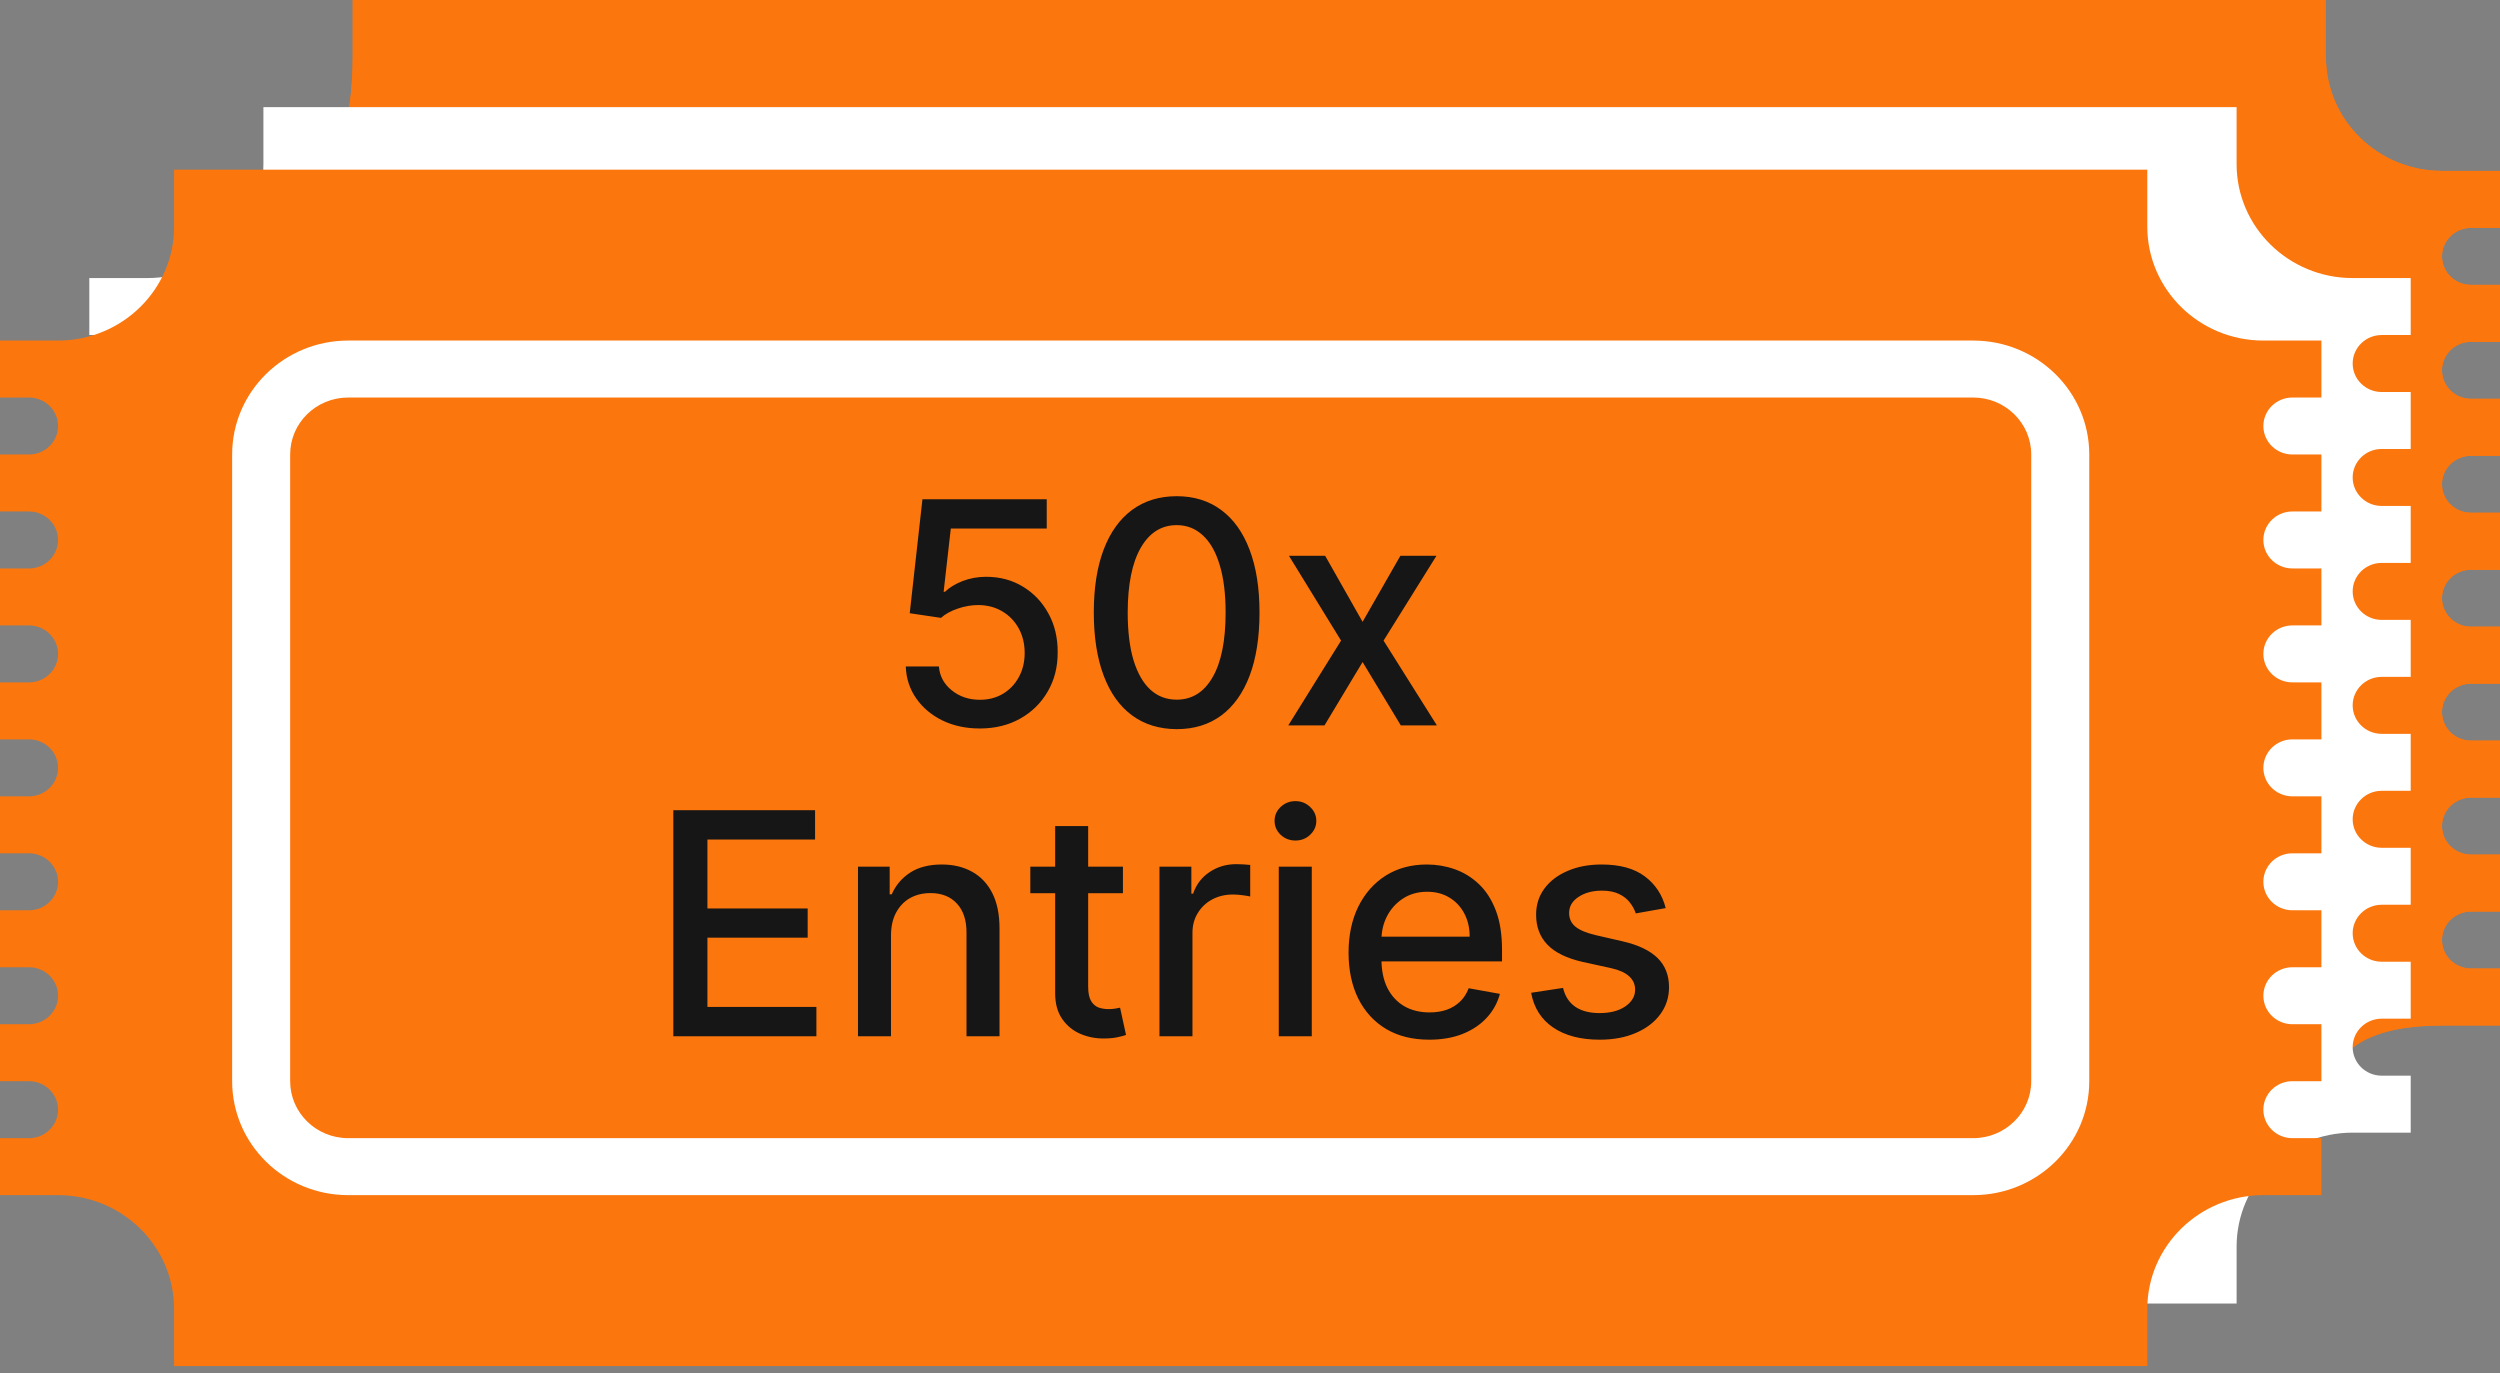
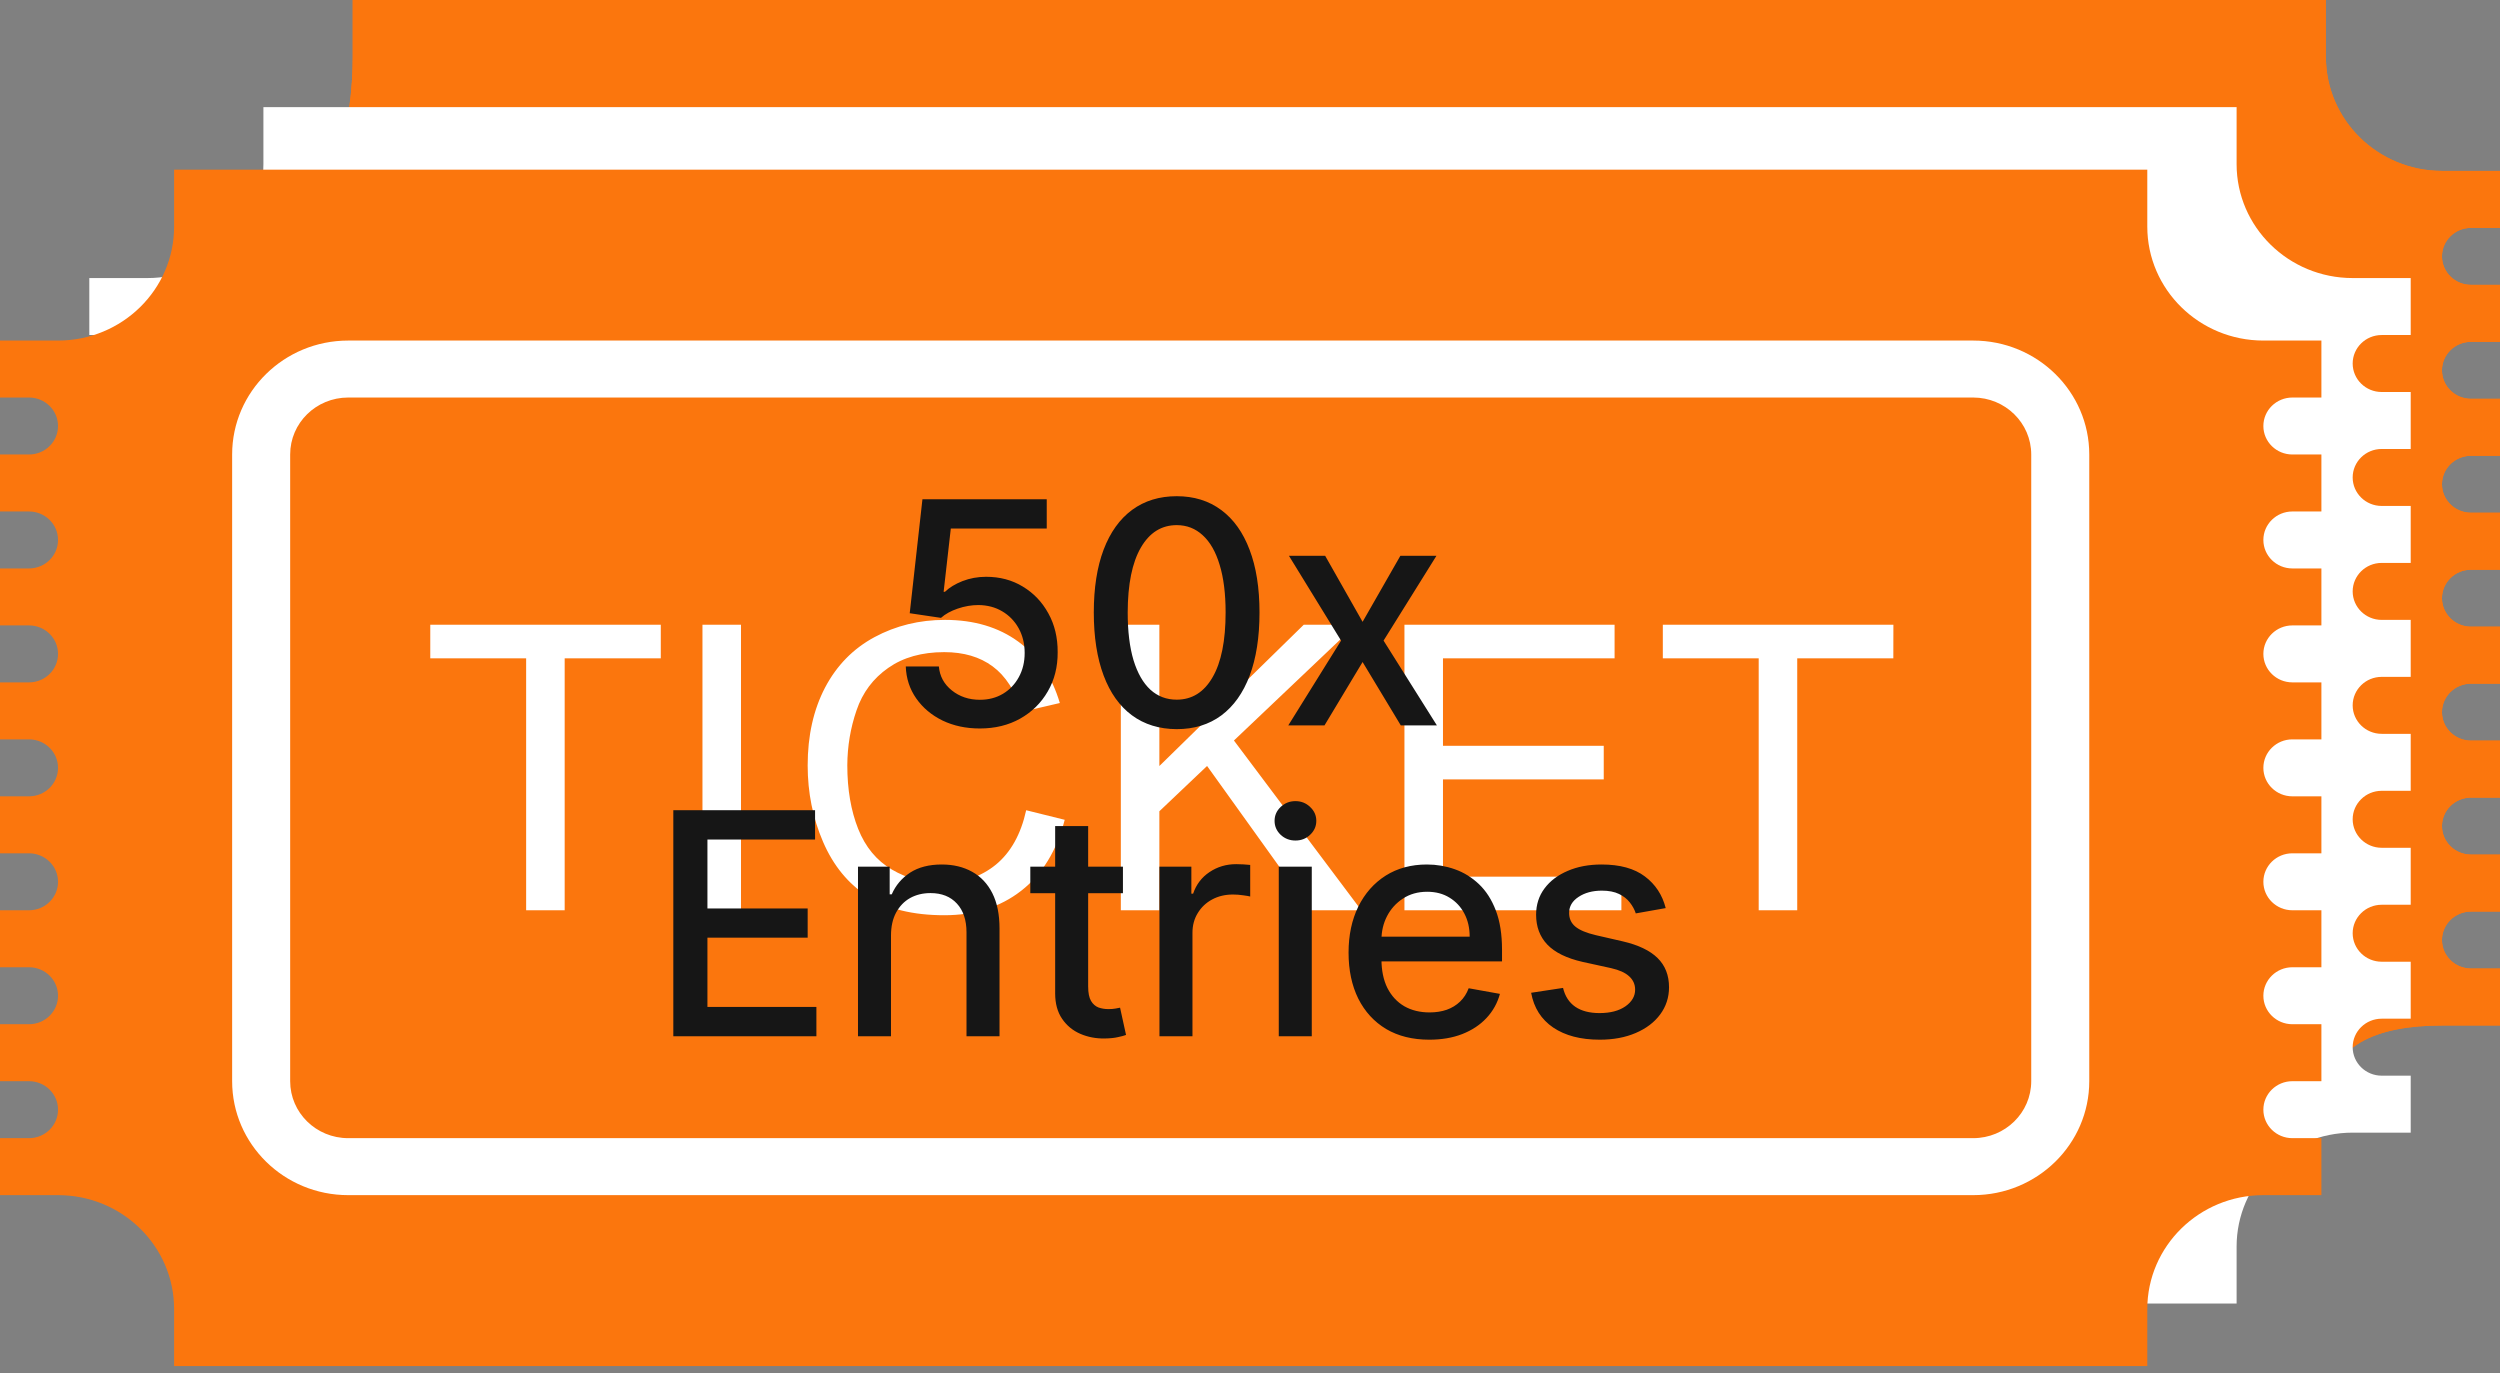
<svg xmlns="http://www.w3.org/2000/svg" width="193" height="106" viewBox="0 0 193 106" fill="none">
  <rect x="0" y="0" width="193" height="106" fill="#808080" stroke="none" />
  <path d="M190.761 74.77H193.001V79.168C191.662 79.168 190.188 79.168 188.521 79.168C183.575 79.168 179.56 80.615 179.56 85.47C177.492 83.32 173.012 86.667 173.012 87.965L27.23 92.363C27.23 91.066 27.23 89.575 27.23 87.965C27.23 83.109 23.216 79.168 18.269 79.168C16.84 79.168 15.286 79.168 13.789 79.168V74.77H16.029C17.266 74.77 18.269 73.785 18.269 72.571C18.269 71.357 17.266 70.372 16.029 70.372H13.789V65.974H16.029C17.266 65.974 18.269 64.989 18.269 63.775C18.269 62.561 17.266 61.575 16.029 61.575H13.789V57.177H16.029C17.266 57.177 18.269 56.192 18.269 54.978C18.269 53.764 17.266 52.779 16.029 52.779H13.789V48.381H16.029C17.266 48.381 18.269 47.395 18.269 46.182C18.269 44.968 17.266 43.982 16.029 43.982H13.789V39.584H16.029C17.266 39.584 18.269 38.599 18.269 37.385C18.269 36.171 17.266 35.186 16.029 35.186H13.789V30.788H16.029C17.266 30.788 18.269 29.802 18.269 28.589C18.269 27.375 17.266 26.39 16.029 26.39H13.789V21.991H16.029C17.266 21.991 18.269 21.006 18.269 19.792C18.269 18.578 19.506 19.792 18.269 19.792V21.991L22.405 19.792C22.405 19.792 19.36 16.543 21.026 16.543C25.973 16.543 27.23 9.254 27.23 4.398C27.23 2.788 27.23 1.297 27.23 0H179.56C179.56 1.297 179.56 2.788 179.56 4.398C179.56 9.254 183.575 13.195 188.521 13.195C190.188 13.195 191.662 13.195 193.001 13.195V17.593H190.761C189.524 17.593 188.521 18.578 188.521 19.792C188.521 21.006 189.524 21.991 190.761 21.991H193.001V26.39H190.761C189.524 26.39 188.521 27.375 188.521 28.589C188.521 29.802 189.524 30.788 190.761 30.788H193.001V35.186H190.761C189.524 35.186 188.521 36.171 188.521 37.385C188.521 38.599 189.524 39.584 190.761 39.584H193.001V43.982H190.761C189.524 43.982 188.521 44.968 188.521 46.182C188.521 47.395 189.524 48.381 190.761 48.381H193.001V52.779H190.761C189.524 52.779 188.521 53.764 188.521 54.978C188.521 56.192 189.524 57.177 190.761 57.177H193.001V61.575H190.761C189.524 61.575 188.521 62.561 188.521 63.775C188.521 64.989 189.524 65.974 190.761 65.974H193.001V70.372H190.761C189.524 70.372 188.521 71.357 188.521 72.571C188.521 73.785 189.524 74.77 190.761 74.77ZM175.08 21.991C175.08 17.136 171.066 13.195 166.119 13.195H40.671C35.725 13.195 31.71 17.136 31.71 21.991V70.372C31.71 75.228 35.725 79.168 40.671 79.168H166.119C171.066 79.168 175.08 75.228 175.08 70.372V21.991ZM166.119 74.77H40.671C38.193 74.77 36.191 72.8 36.191 70.372V21.991C36.191 19.559 38.193 17.593 40.671 17.593H166.119C168.592 17.593 170.6 19.559 170.6 21.991V70.372C170.6 72.8 168.592 74.77 166.119 74.77Z" fill="#FB760D" />
  <path d="M190.761 74.77H193.001V79.168C191.662 79.168 190.188 79.168 188.521 79.168C183.575 79.168 179.56 80.615 179.56 85.47C177.492 83.32 173.012 86.667 173.012 87.965L27.23 92.363C27.23 91.066 27.23 89.575 27.23 87.965C27.23 83.109 23.216 79.168 18.269 79.168C16.84 79.168 15.286 79.168 13.789 79.168V74.77H16.029C17.266 74.77 18.269 73.785 18.269 72.571C18.269 71.357 17.266 70.372 16.029 70.372H13.789V65.974H16.029C17.266 65.974 18.269 64.989 18.269 63.775C18.269 62.561 17.266 61.575 16.029 61.575H13.789V57.177H16.029C17.266 57.177 18.269 56.192 18.269 54.978C18.269 53.764 17.266 52.779 16.029 52.779H13.789V48.381H16.029C17.266 48.381 18.269 47.395 18.269 46.182C18.269 44.968 17.266 43.982 16.029 43.982H13.789V39.584H16.029C17.266 39.584 18.269 38.599 18.269 37.385C18.269 36.171 17.266 35.186 16.029 35.186H13.789V30.788H16.029C17.266 30.788 18.269 29.802 18.269 28.589C18.269 27.375 17.266 26.39 16.029 26.39H13.789V21.991H16.029C17.266 21.991 18.269 21.006 18.269 19.792C18.269 18.578 19.506 19.792 18.269 19.792V21.991L22.405 19.792C22.405 19.792 19.36 16.543 21.026 16.543C25.973 16.543 27.23 9.254 27.23 4.398C27.23 2.788 27.23 1.297 27.23 0H179.56C179.56 1.297 179.56 2.788 179.56 4.398C179.56 9.254 183.575 13.195 188.521 13.195C190.188 13.195 191.662 13.195 193.001 13.195V17.593H190.761C189.524 17.593 188.521 18.578 188.521 19.792C188.521 21.006 189.524 21.991 190.761 21.991H193.001V26.39H190.761C189.524 26.39 188.521 27.375 188.521 28.589C188.521 29.802 189.524 30.788 190.761 30.788H193.001V35.186H190.761C189.524 35.186 188.521 36.171 188.521 37.385C188.521 38.599 189.524 39.584 190.761 39.584H193.001V43.982H190.761C189.524 43.982 188.521 44.968 188.521 46.182C188.521 47.395 189.524 48.381 190.761 48.381H193.001V52.779H190.761C189.524 52.779 188.521 53.764 188.521 54.978C188.521 56.192 189.524 57.177 190.761 57.177H193.001V61.575H190.761C189.524 61.575 188.521 62.561 188.521 63.775C188.521 64.989 189.524 65.974 190.761 65.974H193.001V70.372H190.761C189.524 70.372 188.521 71.357 188.521 72.571C188.521 73.785 189.524 74.77 190.761 74.77ZM175.08 21.991C175.08 17.136 171.066 13.195 166.119 13.195H40.671C35.725 13.195 31.71 17.136 31.71 21.991V70.372C31.71 75.228 35.725 79.168 40.671 79.168H166.119C171.066 79.168 175.08 75.228 175.08 70.372V21.991ZM166.119 74.77H40.671C38.193 74.77 36.191 72.8 36.191 70.372V21.991C36.191 19.559 38.193 17.593 40.671 17.593H166.119C168.592 17.593 170.6 19.559 170.6 21.991V70.372C170.6 72.8 168.592 74.77 166.119 74.77Z" fill="#FB760D" />
  <path d="M183.866 83.042H186.107V87.44C184.767 87.44 183.293 87.44 181.626 87.44C176.68 87.44 172.666 91.381 172.666 96.236C172.666 97.846 172.666 99.337 172.666 100.635H20.335C20.335 99.337 20.335 97.846 20.335 96.236C20.335 91.381 16.321 87.44 11.375 87.44C9.946 87.44 8.391 87.44 6.895 87.44V83.042H9.135C10.371 83.042 11.375 82.056 11.375 80.843C11.375 79.629 10.371 78.643 9.135 78.643H6.895V74.245H9.135C10.371 74.245 11.375 73.26 11.375 72.046C11.375 70.832 10.371 69.847 9.135 69.847H6.895V65.449H9.135C10.371 65.449 11.375 64.463 11.375 63.249C11.375 62.036 10.371 61.05 9.135 61.05H6.895V56.652H9.135C10.371 56.652 11.375 55.667 11.375 54.453C11.375 53.239 10.371 52.254 9.135 52.254H6.895V47.856H9.135C10.371 47.856 11.375 46.87 11.375 45.657C11.375 44.443 10.371 43.457 9.135 43.457H6.895V39.059H9.135C10.371 39.059 11.375 38.074 11.375 36.86C11.375 35.646 10.371 34.661 9.135 34.661H6.895V30.263H9.135C10.371 30.263 11.375 29.277 11.375 28.064C11.375 26.85 10.371 25.864 9.135 25.864H6.895V21.466C8.234 21.466 9.708 21.466 11.375 21.466C16.321 21.466 20.335 17.525 20.335 12.67C20.335 11.06 20.335 9.569 20.335 8.271H172.666C172.666 9.569 172.666 11.06 172.666 12.67C172.666 17.525 176.68 21.466 181.626 21.466C183.293 21.466 184.767 21.466 186.107 21.466V25.864H183.866C182.63 25.864 181.626 26.85 181.626 28.064C181.626 29.277 182.63 30.263 183.866 30.263H186.107V34.661H183.866C182.63 34.661 181.626 35.646 181.626 36.86C181.626 38.074 182.63 39.059 183.866 39.059H186.107V43.457H183.866C182.63 43.457 181.626 44.443 181.626 45.657C181.626 46.87 182.63 47.856 183.866 47.856H186.107V52.254H183.866C182.63 52.254 181.626 53.239 181.626 54.453C181.626 55.667 182.63 56.652 183.866 56.652H186.107V61.05H183.866C182.63 61.05 181.626 62.036 181.626 63.249C181.626 64.463 182.63 65.449 183.866 65.449H186.107V69.847H183.866C182.63 69.847 181.626 70.832 181.626 72.046C181.626 73.26 182.63 74.245 183.866 74.245H186.107V78.643H183.866C182.63 78.643 181.626 79.629 181.626 80.843C181.626 82.056 182.63 83.042 183.866 83.042ZM168.185 30.263C165.516 25.864 163.352 23.78 159.225 21.466H33.776C29.641 25.864 27.573 28.064 24.816 30.263V78.643C28.951 80.843 28.951 80.843 33.776 87.44H159.225C164.633 83.042 163.016 83.042 168.185 78.643V30.263ZM159.225 87.44H33.776C31.299 87.44 24.816 81.071 24.816 78.643V30.263C24.816 27.831 31.299 21.466 33.776 21.466H159.225C161.698 21.466 168.185 27.831 168.185 30.263V78.643C168.185 78.643 161.698 87.44 159.225 87.44Z" fill="white" />
  <path d="M176.972 87.866H179.212V92.265C177.872 92.265 176.398 92.265 174.732 92.265C169.786 92.265 165.771 96.205 165.771 101.061C165.771 102.671 165.771 104.162 165.771 105.459H13.441C13.441 104.162 13.441 102.671 13.441 101.061C13.441 96.205 9.427 92.265 4.48 92.265C3.051 92.265 1.496 92.265 0 92.265V87.866H2.24C3.477 87.866 4.48 86.881 4.48 85.667C4.48 84.453 3.477 83.468 2.24 83.468H0V79.07H2.24C3.477 79.07 4.48 78.085 4.48 76.871C4.48 75.657 3.477 74.672 2.24 74.672H0V70.273H2.24C3.477 70.273 4.48 69.288 4.48 68.074C4.48 66.86 3.477 65.875 2.24 65.875H0V61.477H2.24C3.477 61.477 4.48 60.492 4.48 59.278C4.48 58.064 3.477 57.079 2.24 57.079H0V52.68H2.24C3.477 52.68 4.48 51.695 4.48 50.481C4.48 49.267 3.477 48.282 2.24 48.282H0V43.884H2.24C3.477 43.884 4.48 42.899 4.48 41.685C4.48 40.471 3.477 39.486 2.24 39.486H0V35.087H2.24C3.477 35.087 4.48 34.102 4.48 32.888C4.48 31.674 3.477 30.689 2.24 30.689H0V26.291C1.34 26.291 2.814 26.291 4.48 26.291C9.427 26.291 13.441 22.35 13.441 17.494C13.441 15.885 13.441 14.394 13.441 13.096H165.771C165.771 14.394 165.771 15.885 165.771 17.494C165.771 22.35 169.786 26.291 174.732 26.291C176.398 26.291 177.872 26.291 179.212 26.291V30.689H176.972C175.735 30.689 174.732 31.674 174.732 32.888C174.732 34.102 175.735 35.087 176.972 35.087H179.212V39.486H176.972C175.735 39.486 174.732 40.471 174.732 41.685C174.732 42.899 175.735 43.884 176.972 43.884H179.212V48.282H176.972C175.735 48.282 174.732 49.267 174.732 50.481C174.732 51.695 175.735 52.68 176.972 52.68H179.212V57.079H176.972C175.735 57.079 174.732 58.064 174.732 59.278C174.732 60.492 175.735 61.477 176.972 61.477H179.212V65.875H176.972C175.735 65.875 174.732 66.86 174.732 68.074C174.732 69.288 175.735 70.273 176.972 70.273H179.212V74.672H176.972C175.735 74.672 174.732 75.657 174.732 76.871C174.732 78.085 175.735 79.07 176.972 79.07H179.212V83.468H176.972C175.735 83.468 174.732 84.453 174.732 85.667C174.732 86.881 175.735 87.866 176.972 87.866ZM161.291 35.087C161.291 30.232 157.277 26.291 152.33 26.291H26.882C21.936 26.291 17.921 30.232 17.921 35.087V83.468C17.921 88.324 21.936 92.265 26.882 92.265H152.33C157.277 92.265 161.291 88.324 161.291 83.468V35.087ZM152.33 87.866H26.882C24.404 87.866 22.401 85.896 22.401 83.468V35.087C22.401 32.655 24.404 30.689 26.882 30.689H152.33C154.803 30.689 156.811 32.655 156.811 35.087V83.468C156.811 85.896 154.803 87.866 152.33 87.866ZM51.017 48.229H33.217V50.824H40.618V70.273H43.593V50.824H51.013V48.229H51.017ZM57.205 48.229H54.23V70.273H57.205V48.229ZM66.125 54.836C66.591 53.463 67.411 52.373 68.571 51.563C69.727 50.75 71.17 50.345 72.894 50.345C74.395 50.345 75.641 50.71 76.631 51.444C77.626 52.175 78.378 53.344 78.898 54.95L81.819 54.273C81.219 52.241 80.153 50.662 78.62 49.54C77.088 48.419 75.197 47.855 72.953 47.855C70.972 47.855 69.158 48.3 67.509 49.188C65.86 50.077 64.593 51.374 63.692 53.085C62.8 54.796 62.352 56.797 62.352 59.089C62.352 61.195 62.751 63.166 63.544 65C64.337 66.834 65.489 68.237 66.998 69.205C68.517 70.172 70.484 70.656 72.903 70.656C75.238 70.656 77.218 70.027 78.835 68.769C80.453 67.511 81.573 65.686 82.196 63.289L79.221 62.55C78.813 64.406 78.029 65.805 76.882 66.75C75.726 67.692 74.324 68.162 72.657 68.162C71.291 68.162 70.018 67.815 68.844 67.124C67.671 66.434 66.806 65.387 66.25 63.988C65.695 62.59 65.412 60.953 65.412 59.075C65.421 57.615 65.654 56.203 66.125 54.836ZM104.673 48.229H100.65L89.503 59.137V48.229H86.528V70.273H89.503V62.629L93.186 59.133L101.174 70.273H105.094L95.26 57.167L104.673 48.229ZM125.171 67.678H111.398V60.171H123.809V57.576H111.398V50.824H124.646V48.229H108.423V70.273H125.171V67.678ZM146.17 48.229H128.37V50.824H135.771V70.273H138.746V50.824H146.165L146.17 48.229Z" fill="#FB760D" />
-   <rect x="31" y="39" width="121" height="40" fill="#FB760D" />
  <path d="M75.644 56.239C74.575 56.239 73.615 56.034 72.763 55.625C71.916 55.21 71.24 54.642 70.734 53.92C70.229 53.199 69.959 52.375 69.925 51.449H72.481C72.544 52.199 72.876 52.815 73.479 53.298C74.081 53.781 74.803 54.023 75.644 54.023C76.314 54.023 76.908 53.869 77.425 53.562C77.947 53.25 78.356 52.821 78.652 52.276C78.953 51.73 79.104 51.108 79.104 50.409C79.104 49.699 78.95 49.065 78.644 48.508C78.337 47.952 77.913 47.514 77.374 47.196C76.84 46.878 76.226 46.716 75.533 46.71C75.004 46.71 74.473 46.801 73.939 46.983C73.405 47.165 72.973 47.403 72.644 47.699L70.231 47.341L71.212 38.545H80.808V40.804H73.402L72.848 45.688H72.95C73.291 45.358 73.743 45.082 74.305 44.861C74.874 44.639 75.481 44.528 76.129 44.528C77.192 44.528 78.138 44.781 78.967 45.287C79.803 45.793 80.459 46.483 80.936 47.358C81.419 48.227 81.658 49.227 81.652 50.358C81.658 51.489 81.402 52.497 80.885 53.383C80.374 54.27 79.663 54.969 78.754 55.48C77.851 55.986 76.814 56.239 75.644 56.239ZM90.842 56.29C89.495 56.284 88.344 55.929 87.39 55.224C86.435 54.52 85.705 53.494 85.2 52.148C84.694 50.801 84.441 49.179 84.441 47.281C84.441 45.389 84.694 43.773 85.2 42.432C85.711 41.091 86.444 40.068 87.398 39.364C88.359 38.659 89.506 38.307 90.842 38.307C92.177 38.307 93.322 38.662 94.276 39.372C95.231 40.077 95.961 41.099 96.467 42.44C96.978 43.776 97.234 45.389 97.234 47.281C97.234 49.185 96.981 50.81 96.475 52.156C95.969 53.497 95.239 54.523 94.285 55.233C93.33 55.938 92.183 56.29 90.842 56.29ZM90.842 54.014C92.023 54.014 92.947 53.438 93.612 52.284C94.282 51.131 94.617 49.463 94.617 47.281C94.617 45.832 94.464 44.608 94.157 43.608C93.856 42.602 93.421 41.841 92.853 41.324C92.29 40.801 91.62 40.54 90.842 40.54C89.665 40.54 88.742 41.119 88.072 42.278C87.401 43.438 87.063 45.105 87.058 47.281C87.058 48.736 87.208 49.966 87.509 50.972C87.816 51.972 88.251 52.73 88.813 53.247C89.376 53.758 90.052 54.014 90.842 54.014ZM102.303 42.909L105.192 48.006L108.107 42.909H110.893L106.811 49.455L110.928 56H108.141L105.192 51.108L102.251 56H99.456L103.53 49.455L99.507 42.909H102.303ZM51.98 80V62.545H62.923V64.812H54.614V70.131H62.352V72.389H54.614V77.733H63.026V80H51.98ZM68.785 72.227V80H66.237V66.909H68.683V69.04H68.844C69.146 68.347 69.617 67.79 70.259 67.369C70.907 66.949 71.722 66.739 72.705 66.739C73.597 66.739 74.379 66.926 75.049 67.301C75.719 67.671 76.239 68.222 76.609 68.954C76.978 69.688 77.163 70.594 77.163 71.673V80H74.614V71.98C74.614 71.031 74.367 70.29 73.873 69.756C73.379 69.216 72.7 68.946 71.836 68.946C71.245 68.946 70.719 69.074 70.259 69.329C69.805 69.585 69.444 69.96 69.177 70.454C68.915 70.943 68.785 71.534 68.785 72.227ZM86.691 66.909V68.954H79.54V66.909H86.691ZM81.458 63.773H84.006V76.156C84.006 76.651 84.08 77.023 84.228 77.273C84.376 77.517 84.566 77.685 84.799 77.776C85.038 77.861 85.296 77.903 85.575 77.903C85.779 77.903 85.958 77.889 86.112 77.861C86.265 77.832 86.384 77.81 86.469 77.793L86.93 79.898C86.782 79.954 86.572 80.011 86.299 80.068C86.026 80.131 85.685 80.165 85.276 80.171C84.606 80.182 83.981 80.062 83.401 79.812C82.822 79.562 82.353 79.176 81.995 78.653C81.637 78.131 81.458 77.474 81.458 76.685V63.773ZM89.51 80V66.909H91.973V68.989H92.109C92.348 68.284 92.769 67.73 93.371 67.327C93.979 66.918 94.666 66.713 95.433 66.713C95.592 66.713 95.78 66.719 95.996 66.73C96.217 66.742 96.391 66.756 96.516 66.773V69.21C96.413 69.182 96.231 69.151 95.97 69.117C95.709 69.077 95.447 69.057 95.186 69.057C94.584 69.057 94.047 69.185 93.575 69.44C93.109 69.69 92.74 70.04 92.467 70.489C92.195 70.932 92.058 71.438 92.058 72.006V80H89.51ZM98.721 80V66.909H101.269V80H98.721ZM100.008 64.889C99.565 64.889 99.184 64.742 98.866 64.446C98.553 64.145 98.397 63.787 98.397 63.372C98.397 62.952 98.553 62.594 98.866 62.298C99.184 61.997 99.565 61.847 100.008 61.847C100.451 61.847 100.829 61.997 101.141 62.298C101.46 62.594 101.619 62.952 101.619 63.372C101.619 63.787 101.46 64.145 101.141 64.446C100.829 64.742 100.451 64.889 100.008 64.889ZM110.339 80.264C109.05 80.264 107.939 79.989 107.007 79.438C106.081 78.881 105.365 78.099 104.859 77.094C104.359 76.082 104.109 74.898 104.109 73.54C104.109 72.199 104.359 71.017 104.859 69.994C105.365 68.972 106.07 68.173 106.973 67.599C107.882 67.026 108.945 66.739 110.161 66.739C110.899 66.739 111.615 66.861 112.308 67.105C113.001 67.349 113.624 67.733 114.175 68.256C114.726 68.778 115.161 69.457 115.479 70.293C115.797 71.122 115.956 72.131 115.956 73.318V74.222H105.55V72.312H113.459C113.459 71.642 113.322 71.048 113.05 70.531C112.777 70.008 112.393 69.597 111.899 69.296C111.411 68.994 110.837 68.844 110.178 68.844C109.462 68.844 108.837 69.02 108.303 69.372C107.774 69.719 107.365 70.173 107.075 70.736C106.791 71.293 106.649 71.898 106.649 72.551V74.043C106.649 74.918 106.803 75.662 107.109 76.276C107.422 76.889 107.857 77.358 108.413 77.682C108.97 78 109.621 78.159 110.365 78.159C110.848 78.159 111.288 78.091 111.686 77.954C112.084 77.812 112.428 77.602 112.717 77.324C113.007 77.046 113.229 76.702 113.382 76.293L115.794 76.727C115.601 77.438 115.254 78.06 114.754 78.594C114.26 79.122 113.638 79.534 112.888 79.829C112.143 80.119 111.294 80.264 110.339 80.264ZM128.593 70.105L126.283 70.514C126.187 70.219 126.033 69.938 125.823 69.671C125.619 69.403 125.34 69.185 124.988 69.014C124.636 68.844 124.195 68.758 123.667 68.758C122.945 68.758 122.343 68.921 121.86 69.244C121.377 69.562 121.136 69.974 121.136 70.48C121.136 70.918 121.298 71.27 121.621 71.537C121.945 71.804 122.468 72.023 123.19 72.193L125.269 72.671C126.474 72.949 127.371 73.378 127.962 73.957C128.553 74.537 128.849 75.29 128.849 76.216C128.849 77 128.621 77.699 128.167 78.312C127.718 78.921 127.09 79.398 126.283 79.744C125.482 80.091 124.553 80.264 123.496 80.264C122.031 80.264 120.835 79.952 119.908 79.327C118.982 78.696 118.414 77.801 118.204 76.642L120.667 76.267C120.82 76.909 121.136 77.395 121.613 77.724C122.09 78.048 122.712 78.21 123.479 78.21C124.315 78.21 124.982 78.037 125.482 77.69C125.982 77.338 126.232 76.909 126.232 76.403C126.232 75.994 126.079 75.651 125.772 75.372C125.471 75.094 125.008 74.883 124.383 74.742L122.167 74.256C120.945 73.977 120.042 73.534 119.457 72.926C118.877 72.318 118.587 71.548 118.587 70.617C118.587 69.844 118.803 69.168 119.235 68.588C119.667 68.008 120.263 67.557 121.025 67.233C121.786 66.903 122.658 66.739 123.641 66.739C125.056 66.739 126.17 67.046 126.982 67.659C127.795 68.267 128.332 69.082 128.593 70.105Z" fill="#161616" />
</svg>